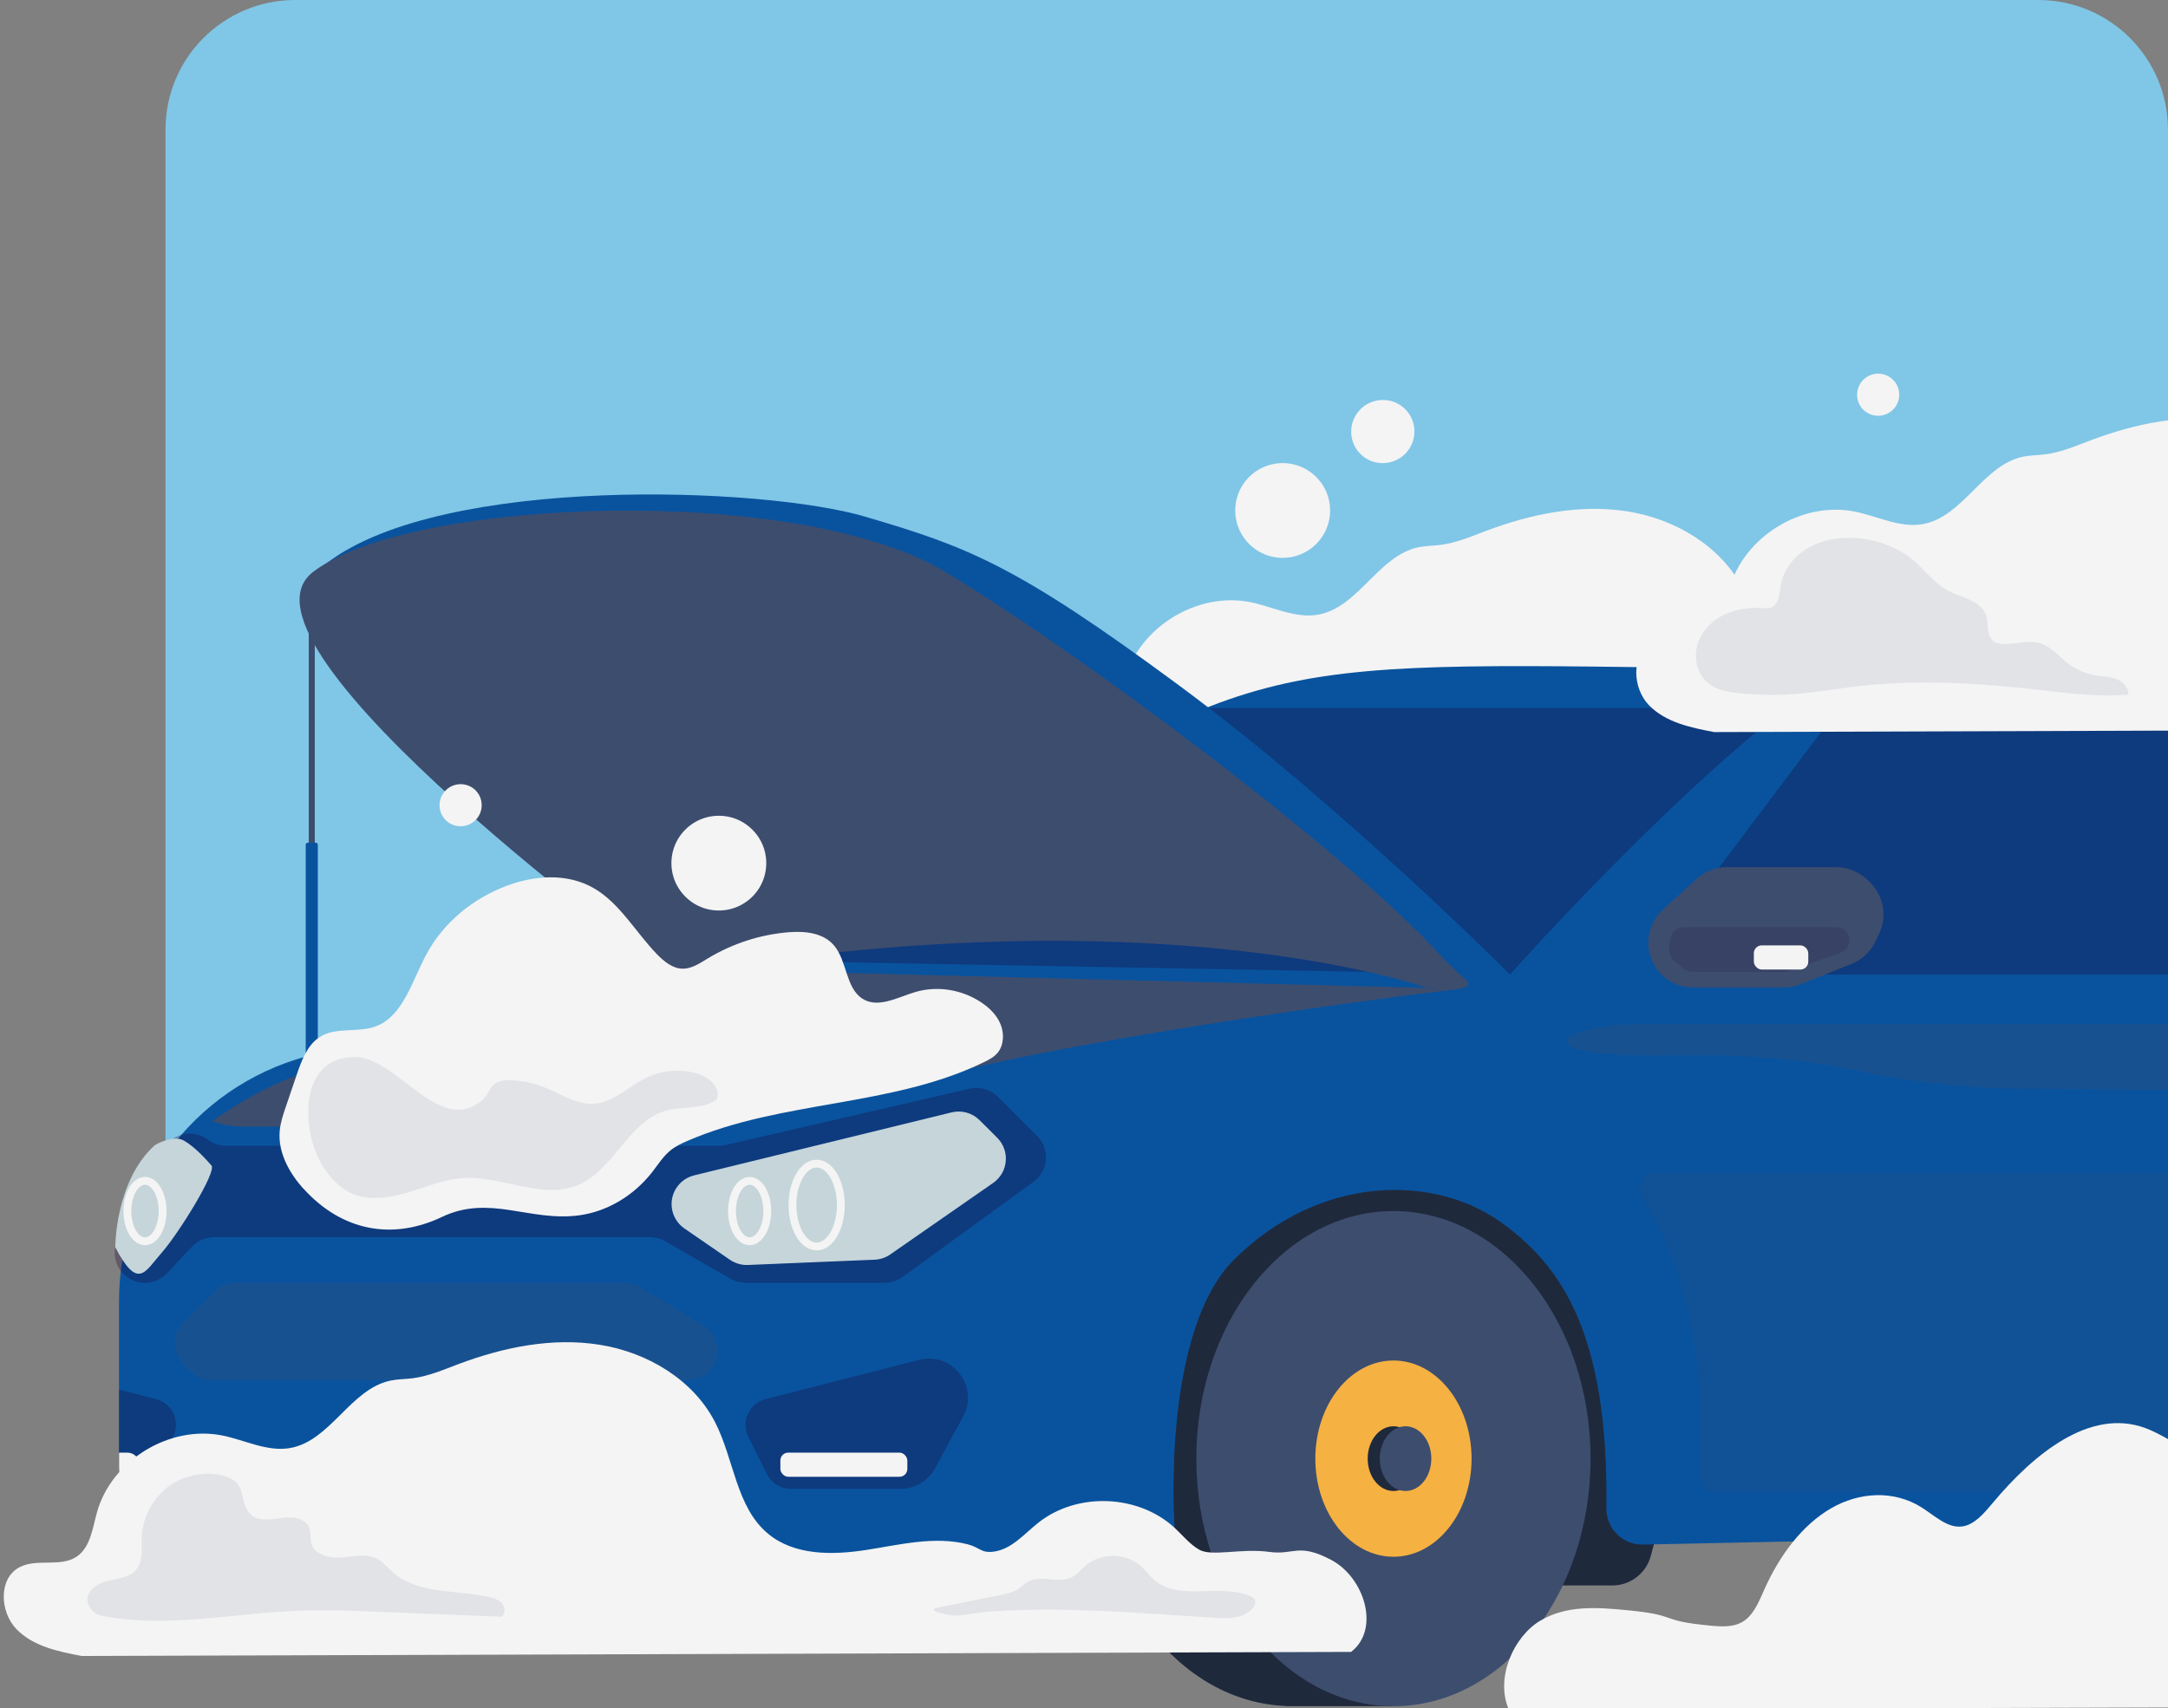
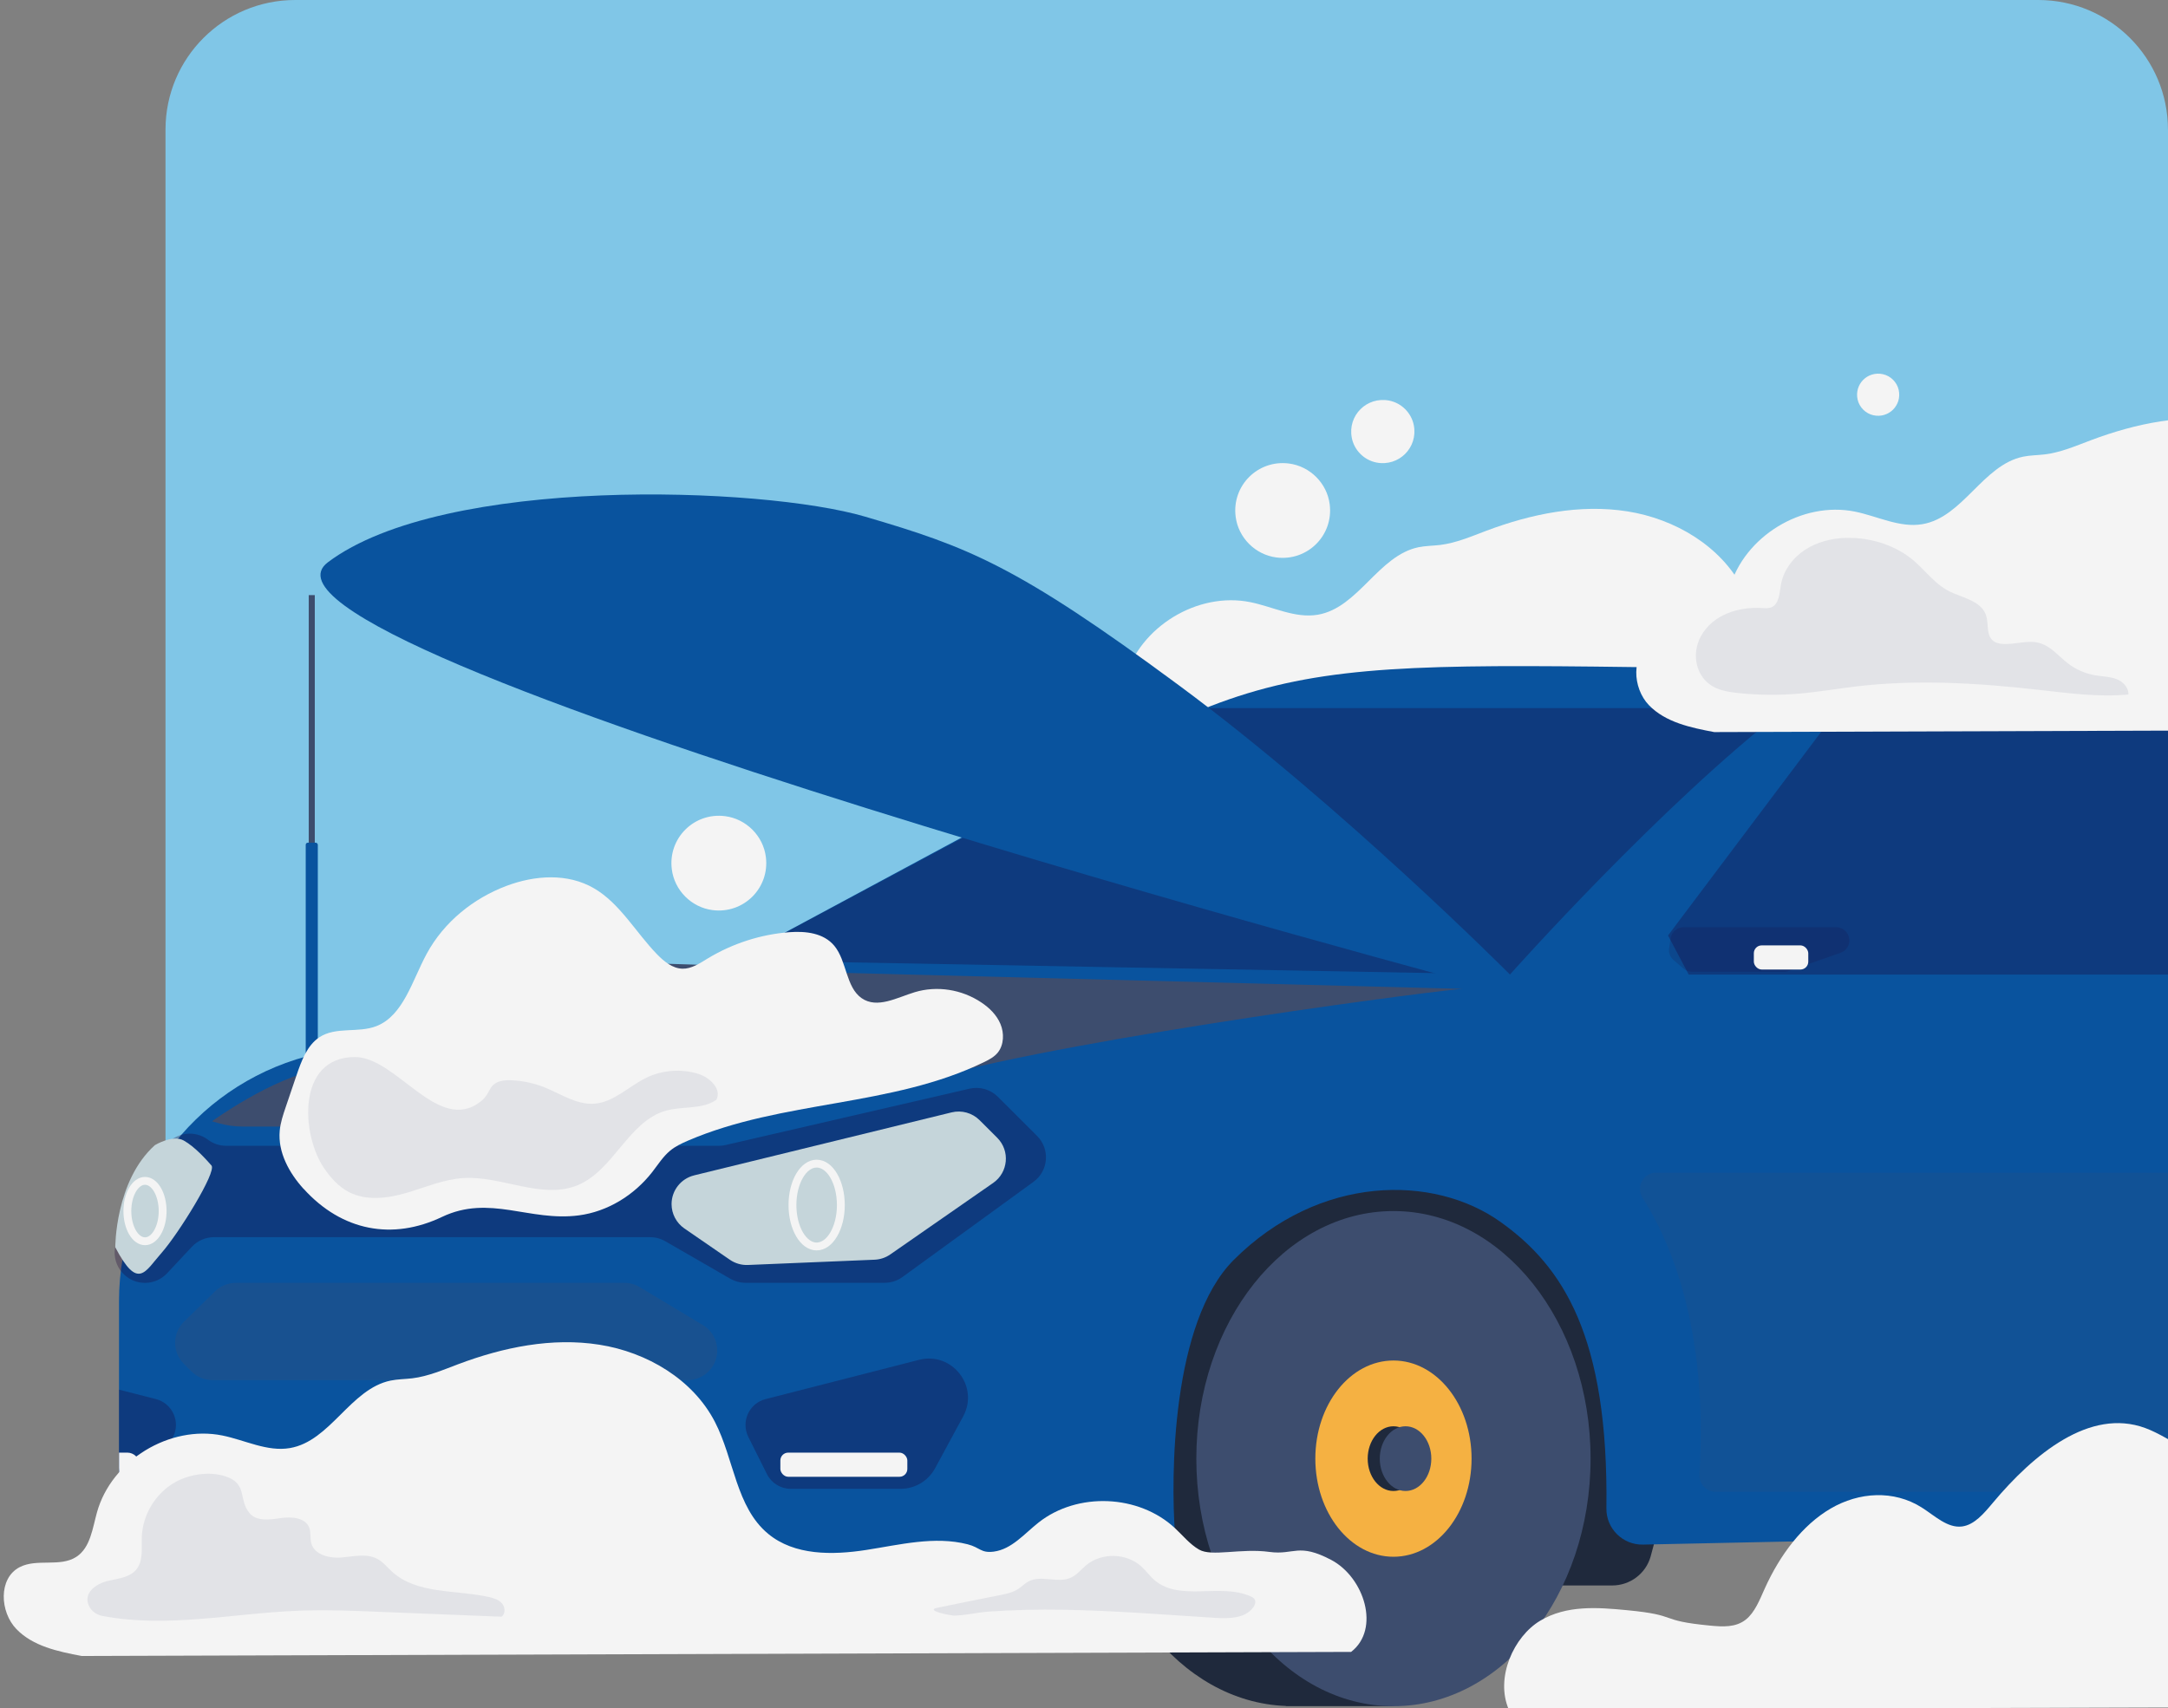
<svg xmlns="http://www.w3.org/2000/svg" id="a" viewBox="0 0 552 435">
  <rect x="0" y="0" width="552" height="435" fill="#808080" stroke="none" />
  <defs>
    <style>.c{fill:#f4f4f4;}.d{fill:#1f293c;}.e{fill:#09539e;}.f{fill:#f5b142;}.g{opacity:.1;}.g,.h,.i,.j{fill:#3d4d6e;}.k{stroke:#f4f4f4;stroke-miterlimit:10;stroke-width:2px;}.k,.l{fill:none;}.m{clip-path:url(#b);}.h,.n{opacity:.15;}.o,.i{opacity:.3;}.o,.n{fill:#1d0032;}.p{fill:#c5d5da;}.q{fill:#80c6e7;}</style>
    <clipPath id="b">
      <polyline class="l" points="552 26.97 552 435 0 435 0 66.93" />
    </clipPath>
  </defs>
  <path class="q" d="M552,33.01V313.64H42.14V33C42.14,14.77,56.92,0,75.16,0h443.8c18.24,0,33.03,14.78,33.03,33.01Z" />
  <g>
    <g class="m">
      <g>
        <path class="d" d="M392.66,403.77h17.82c4.52,0,8.51-2.96,9.77-7.3,1.04-3.56,2.15-8.44,2.92-14.7,1.82-14.91-36.67-123.98-96.7-90.97-60.04,33.01,66.2,112.97,66.2,112.97Z" />
        <path class="d" d="M379.12,371.47c0-22.94-9.75-43.01-24.33-54.05v-9.01h-27.38v.05c-27.01,1.01-48.67,28.82-48.67,63s21.66,61.99,48.67,63v.05h27.38v-9.01c14.58-11.03,24.33-31.11,24.33-54.05Z" />
        <ellipse class="j" cx="354.79" cy="371.47" rx="50.19" ry="63.05" />
        <ellipse class="f" cx="354.79" cy="371.47" rx="19.89" ry="24.99" />
        <g>
          <ellipse class="d" cx="354.79" cy="371.47" rx="6.56" ry="8.24" />
          <ellipse class="j" cx="357.87" cy="371.47" rx="6.56" ry="8.24" />
        </g>
        <path class="c" d="M282.52,209.5c-5.99-1.13-12.39-2.47-16.62-6.85-4.23-4.38-4.62-12.89,.76-15.74,4.41-2.34,10.37,.06,14.53-2.68,3.57-2.36,4.08-7.25,5.24-11.37,3.7-13.2,18.47-22.23,31.92-19.51,5.76,1.17,11.4,4.19,17.19,3.2,10.31-1.76,15.39-15.08,25.64-17.19,1.81-.37,3.69-.36,5.52-.58,4.06-.5,7.88-2.16,11.71-3.6,11.45-4.31,23.87-6.86,35.95-4.95,12.08,1.91,23.78,8.8,29.39,19.66,4.89,9.46,5.35,21.71,13.56,28.5,6.69,5.54,16.35,5.44,24.94,4.11,8.59-1.33,17.41-3.6,25.83-1.45,3.23,.83,3.36,2.3,6.67,1.87,4.56-.6,7.78-4.55,11.39-7.4,9.91-7.83,25.53-7.18,34.75,1.43,2,1.87,3.75,4.07,6.12,5.45,3.26,1.9,10.56-.41,17.95,.6,6.3,.85,7.28-2.4,15.7,2.03,8.41,4.43,12.59,17.61,5.07,23.43l-323.2,1.04Z" />
        <path class="e" d="M791.97,336.63v32.73l-27.6,12.96c-6.5,3.06-14.09-1.21-14.79-8.37-1.51-15.3-4.74-38.03-10.96-45.8-9.7-12.12-31.54-36.35-67.92-19.39-27,12.59-31.3,50.53-31.71,69.26-.14,6.01-5,10.81-11.01,10.93l-209.66,4.41c-5.14,.11-9.38-4.08-9.31-9.21,.57-43.94-11.08-61.64-26.97-72.97-16.98-12.12-46.09-12.12-67.92,9.69-15.87,15.87-16.04,55.27-14.95,69.71,.37,4.78-3.4,8.84-8.19,8.84H45.24c-6.34,0-11.75-3.95-13.92-9.5-.66-1.68-1.02-14.27-1.02-16.18v-42.31c0-30.26,20.98-56.47,50.54-63.1l105.92-23.79,78.84-42.41c67.92-41.18,72.77-31.5,237.73-31.5s225.59,70.26,254.69,89.66c29.11,19.39,26.69,29.08,24.26,46.04-2.42,16.96,9.7,16.96,9.7,30.28Z" />
        <path class="h" d="M418.21,305.06c6.48,10.07,16.85,32.47,14.48,70.47-.15,2.38,1.76,4.4,4.15,4.4h137.94c2.3,0,4.16-1.86,4.16-4.16v-72.98c0-2.29-1.86-4.16-4.16-4.16h-153.08c-3.3,0-5.27,3.64-3.49,6.41Z" />
        <path class="i" d="M46.86,336.58l7.9-7.72c1.41-1.38,3.31-2.16,5.29-2.16h98.91c1.37,0,2.72,.37,3.9,1.08l16.09,9.67c3.93,2.36,4.87,7.64,2,11.21h0c-1.44,1.78-3.6,2.82-5.89,2.82H54.1c-2.01,0-3.94-.8-5.35-2.22l-1.95-1.95c-2.97-2.97-2.94-7.79,.06-10.73Z" />
        <path class="o" d="M52.94,290.24l.02,.02c1.34,1,2.96,1.54,4.63,1.54h125.44c.59,0,1.17-.07,1.74-.2l62.09-14.35c2.59-.6,5.31,.18,7.2,2.06l10,9.98c3.35,3.35,2.92,8.9-.92,11.69l-33.36,24.24c-1.32,.96-2.91,1.47-4.54,1.47h-35.43c-1.36,0-2.69-.36-3.86-1.03l-16.57-9.56c-1.17-.68-2.51-1.03-3.86-1.03H54.49c-2.14,0-4.18,.89-5.64,2.45l-6.3,6.74c-1.46,1.56-3.5,2.45-5.64,2.45h0c-4.78,0-8.41-4.29-7.61-9l2.06-12.09c.24-1.42,.88-2.75,1.84-3.83l9.34-10.5c2.67-3,7.19-3.45,10.4-1.05Z" />
        <path class="o" d="M186.76,244.55l197.7,3.63s38.81-43.62,70.35-67.85h-147.82l-120.23,64.21Z" />
        <path class="o" d="M424.7,238.24l43.53-57.9s43.29,2.42,73.15,1.21c29.86-1.21,116.84,13.33,167.95,66.64H429.96l-5.26-9.95Z" />
        <path class="c" d="M384.14,435.33c-3.47-8.11,1.29-18.56,8.01-22.58,6.72-4.02,14.59-3.4,22.05-2.69,13.76,1.31,7.52,2.63,21.28,3.94,3.09,.29,6.43,.52,9.03-1.54,2.28-1.81,3.51-5,4.82-7.91,3.87-8.58,9.56-16.15,16.78-20.37,7.23-4.22,16.06-4.77,23.18-.27,3.31,2.09,6.54,5.3,10.25,4.84,3.13-.39,5.59-3.31,7.84-6,10.47-12.52,24.75-24.21,38.78-19.09,7.15,2.61,13.95,9.48,21.17,7.2,4.92-1.55,8.26-6.94,11.81-11.39,16.95-21.21,47.27-23.54,66.25-5.08,18.98,18.46,23.99,55.13,10.94,80.14l-272.2,.8Z" />
        <path class="c" d="M436.46,186.44c-5.99-1.13-12.39-2.47-16.62-6.85-4.23-4.38-4.62-12.89,.76-15.74,4.41-2.34,10.37,.06,14.53-2.68,3.57-2.36,4.08-7.25,5.24-11.37,3.7-13.2,18.47-22.23,31.92-19.51,5.76,1.17,11.4,4.19,17.19,3.2,10.31-1.76,15.39-15.08,25.64-17.19,1.81-.37,3.69-.36,5.52-.58,4.06-.5,7.88-2.16,11.71-3.6,11.45-4.31,23.87-6.86,35.95-4.95,12.08,1.91,23.78,8.8,29.39,19.66,4.89,9.46,5.35,21.71,13.56,28.5,6.69,5.54,16.35,5.44,24.94,4.11,8.59-1.33,17.41-3.6,25.83-1.45,3.23,.83,3.36,2.3,6.67,1.87,4.56-.6,7.78-4.55,11.39-7.4,9.91-7.83,25.53-7.18,34.75,1.43,2,1.87,3.75,4.07,6.12,5.45,3.26,1.9,10.56-.41,17.95,.6,6.3,.85,7.28-2.4,15.7,2.03,8.41,4.43,12.59,17.61,5.07,23.43l-323.2,1.04Z" />
        <path class="p" d="M176.73,299.33l65.56-16.04c2.56-.63,5.26,.13,7.13,1.99l4.48,4.47c3.32,3.32,2.83,8.83-1.03,11.51l-26.2,18.21c-1.18,.82-2.56,1.28-3.99,1.34l-32.24,1.34c-1.63,.07-3.25-.4-4.59-1.32l-11.6-7.98c-2.04-1.41-3.26-3.73-3.26-6.2h0c0-3.47,2.37-6.49,5.75-7.32Z" />
-         <ellipse class="k" cx="190.87" cy="308.42" rx="4.49" ry="7.69" />
        <ellipse class="k" cx="207.93" cy="306.89" rx="6.16" ry="10.55" />
        <path class="e" d="M384.46,248.19s-42.59-42.8-84.16-73.56c-41.57-30.76-53.88-35.37-80.05-43.06-26.17-7.69-107.28-10.58-136.77,11.63-29.49,22.21,296.55,108.64,296.55,108.64l4.44-3.65Z" />
-         <path class="j" d="M362.92,251.45s-68.78-24.53-191.94-3c0,0-115.86-83.9-91.27-102.8,24.59-18.89,123.35-22.67,160.97,0,35.61,21.46,102.54,71.71,126.28,97.85,1.9,2.1,4.01,3.98,6.12,5.87,1.66,1.49,1.66,3.27-10.16,2.08Z" />
        <path class="p" d="M39.44,291.63s4.53-2.76,7.35-1.17c2.82,1.59,5.64,4.76,7.05,6.35,1.41,1.59-8.46,17.47-12.69,22.24-4.23,4.76-5.96,9.72-11.8-1.4,0,0-.07-16.9,10.09-26.02Z" />
        <ellipse class="k" cx="36.92" cy="308.42" rx="4.49" ry="7.69" />
        <rect class="j" x="78.61" y="151.56" width="1.54" height="132.25" />
        <rect class="e" x="77.84" y="214.61" width="3.08" height="56.9" rx=".53" ry=".53" />
        <path class="j" d="M372.63,251.84c-1.52-.31-96.97,11.99-135.45,22.75-27.02,7.56-43.43,8.1-50.8,9.23-2.69,.41-5.39,3.08-8.11,3.08H61.76c-2.02,0-4.03-.28-5.97-.83l-1.81-.51s15.18-11.06,27.6-13.32c12.42-2.25,90.94-20.71,90.94-20.71l-4.62-6.15,10.57,.33,3.28,1.2,190.88,4.93Z" />
        <path class="c" d="M77.26,302.73c-3.6-3.98-6.55-9.25-6.04-14.77,.19-2.07,.86-4.05,1.52-6l2.73-8.04c1.26-3.7,2.71-7.68,5.82-9.74,4.23-2.81,9.89-1.03,14.56-2.86,6.84-2.68,9.1-11.58,12.76-18.36,4.45-8.24,12.01-14.22,20.37-17.36,7.2-2.7,15.52-3.3,22.27,.63,6.58,3.83,10.62,11.2,16.02,16.78,1.81,1.87,3.98,3.62,6.47,3.69,2.32,.06,4.4-1.36,6.41-2.58,6.38-3.86,13.56-6.17,20.87-6.72,4.08-.3,8.67,.17,11.41,3.47,3.2,3.86,2.92,10.54,6.96,13.34,3.97,2.75,9-.16,13.52-1.53,5.65-1.7,11.96-.73,16.97,2.63,2.02,1.35,3.87,3.14,4.85,5.47s.89,5.28-.63,7.22c-.9,1.14-2.19,1.83-3.46,2.45-23.65,11.52-51.36,9.67-75.47,20.04-1.61,.69-3.23,1.45-4.6,2.6-1.78,1.49-3.06,3.55-4.51,5.41-4.68,5.99-11.45,10.07-18.67,11.02-12.63,1.66-22.7-5.39-34.86,.4-12.53,5.97-25.42,3.68-35.25-7.19Z" />
        <path class="o" d="M190.52,365.92l4.75,9.49c1.15,2.3,3.5,3.75,6.07,3.75h27.96c3.66,0,7.03-2.01,8.78-5.23l7.16-13.22c4.14-7.65-2.82-16.56-11.25-14.4l-39.07,10c-4.19,1.07-6.32,5.74-4.39,9.61Z" />
        <path class="o" d="M44.08,365.92l-4.76,9.49c-1.15,2.31-3.49,3.75-6.07,3.75h-1.94c-.38-.98-.66-2.01-.83-3.08-.12-.77-.18-1.54-.18-2.34v-19.84l9.39,2.4c4.19,1.08,6.33,5.75,4.39,9.61Z" />
        <rect class="c" x="198.69" y="369.94" width="32.33" height="6.15" rx="2" ry="2" />
        <path class="c" d="M35.51,373.01c0,.85-.34,1.61-.91,2.17-.55,.57-1.32,.91-2.17,.91h-1.94c-.12-.77-.18-1.54-.18-2.34v-3.81h2.12c1.69,0,3.08,1.38,3.08,3.08Z" />
-         <path class="i" d="M418.75,260.75h361.4l-64.43,18.45-201.04-1.96c-14.53-.14-28.81-1.8-42.25-4.67-10.09-2.15-25.35-4.2-46.05-3.8-41.4,.8-29.27-8.02-7.62-8.02Z" />
-         <path class="j" d="M423.4,231.64l8.65-7.85c2.1-1.91,4.84-2.96,7.68-2.96h27.77c2.98,0,5.85,1.17,7.98,3.25l.66,.64c3.48,3.4,4.42,8.64,2.33,13.03l-.96,2.02c-1.23,2.6-3.4,4.63-6.07,5.7l-12.98,5.19c-1.35,.54-2.79,.82-4.24,.82h-23.13c-2.88,0-5.66-1.09-7.77-3.05h0c-4.89-4.54-4.85-12.29,.09-16.78Z" />
        <path class="n" d="M428.67,236.14h38.85c2.72,0,4.3,3.06,2.74,5.28h0c-.4,.57-.97,1-1.63,1.23l-13.29,4.65c-.36,.12-.73,.19-1.11,.19h-23.4c-.8,0-1.57-.29-2.18-.81l-2.54-2.18c-.88-.75-1.31-1.9-1.13-3.04l.38-2.48c.25-1.64,1.66-2.84,3.31-2.84Z" />
        <rect class="c" x="446.55" y="240.76" width="13.86" height="6.15" rx="2" ry="2" />
        <path class="c" d="M20.8,421.73c-5.99-1.13-12.39-2.47-16.62-6.85-4.23-4.38-4.62-12.89,.76-15.74,4.41-2.34,10.37,.06,14.53-2.68,3.57-2.36,4.08-7.25,5.24-11.37,3.7-13.2,18.47-22.23,31.92-19.51,5.76,1.17,11.4,4.19,17.19,3.2,10.31-1.76,15.39-15.08,25.64-17.19,1.81-.37,3.69-.36,5.52-.58,4.06-.5,7.88-2.16,11.71-3.6,11.45-4.31,23.87-6.86,35.95-4.95,12.08,1.91,23.78,8.8,29.39,19.66,4.89,9.46,5.35,21.71,13.56,28.5,6.69,5.54,16.35,5.44,24.94,4.11,8.59-1.33,17.41-3.6,25.83-1.45,3.23,.83,3.36,2.3,6.67,1.87,4.56-.6,7.78-4.55,11.39-7.4,9.91-7.83,25.53-7.18,34.75,1.43,2,1.87,3.75,4.07,6.12,5.45,3.26,1.9,10.56-.41,17.95,.6,6.3,.85,7.28-2.4,15.7,2.03,8.41,4.43,12.59,17.61,5.07,23.43l-323.2,1.04Z" />
      </g>
    </g>
    <path class="g" d="M470.08,136.97c-3.71,.11-7.46,1.04-10.56,3.09-3.1,2.05-5.49,5.29-6.09,8.95-.36,2.15-.46,4.91-2.5,5.68-.72,.27-1.51,.19-2.27,.15-6-.36-12.53,1.67-15.55,7.12-1.55,2.8-1.77,6.2-.42,9.1,2.01,4.28,6.12,5.06,10.01,5.45,5.16,.53,10.37,.57,15.53,.12,4.82-.42,9.59-1.25,14.4-1.82,15.39-1.82,30.97-.88,46.37,.86,7.61,.86,15.28,1.91,22.91,1.2,.12-1.79-1.42-3.33-3.1-3.96s-3.53-.63-5.31-.93c-2.51-.42-4.92-1.46-6.94-3.01-2.38-1.82-4.35-4.38-7.23-5.2-2.94-.84-6.06,.34-9.11,.24-1.02-.04-2.1-.24-2.87-.93-1.69-1.52-.96-4.3-1.7-6.45-1.11-3.24-5.08-4.22-8.25-5.54-4.85-2.01-7.08-5.99-11-9.01-4.54-3.5-10.64-5.26-16.33-5.09Z" />
    <path class="g" d="M82.52,297.51c1.68,2.46,3.74,4.76,6.39,6.11,4.44,2.26,9.8,1.57,14.59,.17,4.78-1.4,9.45-3.45,14.43-3.77,9.85-.63,20.06,5.58,29.18,1.8,9.19-3.82,12.91-16.31,22.5-18.98,4.24-1.18,9.16-.23,12.77-2.74,1.48-2.72-1.66-5.72-4.62-6.63-4.31-1.33-9.11-.97-13.17,.99-4.5,2.17-8.31,6.27-13.3,6.62-4.49,.31-8.5-2.51-12.68-4.18-2.7-1.07-5.58-1.68-8.48-1.79-1.68-.06-3.54,.12-4.7,1.34-.64,.67-.97,1.57-1.47,2.35-.43,.67-.98,1.26-1.61,1.75-10.8,8.38-21.39-11.42-32.04-11.36-14.78,.08-13.66,19.7-7.79,28.32Z" />
    <path class="g" d="M44.64,377.45c-4.97,2.77-8.32,8.23-8.53,13.91-.11,2.89,.43,6.16-1.43,8.38-1.69,2.02-4.64,2.26-7.2,2.87-2.95,.7-6.31,2.96-4.88,6.25,.61,1.4,1.93,2.37,3.43,2.66,16.57,3.19,33.42-.7,50.2-1.33,6.76-.26,13.53,.01,20.29,.29l31.15,1.25c1.06-.71,.99-2.41,.15-3.38-.83-.97-2.14-1.37-3.39-1.65-8.42-1.87-18.26-.64-24.62-6.45-1.21-1.1-2.24-2.44-3.68-3.22-2.72-1.49-6.04-.65-9.13-.39-3.09,.27-6.91-.63-7.74-3.61-.36-1.3-.04-2.73-.53-3.99-1.01-2.61-4.58-2.84-7.35-2.42s-6.12,.86-7.88-1.31c-2.69-3.31-.7-7.03-5.19-8.98-4.19-1.82-9.8-1.04-13.69,1.13Z" />
    <path class="g" d="M309.5,412.02c3.47,.22,7.57,.14,9.6-2.68,.42-.58,.72-1.38,.36-2.01-.22-.38-.63-.61-1.04-.79-7.66-3.44-17.97,1.36-24.38-4.06-1.28-1.08-2.25-2.48-3.49-3.6-3.77-3.39-10.06-3.52-13.97-.29-1.31,1.08-2.39,2.5-3.94,3.2-3.32,1.51-7.52-.76-10.75,.94-.99,.52-1.76,1.36-2.7,1.97-1.36,.88-2.99,1.21-4.57,1.53-5.32,1.07-10.65,2.1-15.96,3.22-3.31,.7,3.39,1.99,4.24,1.99,2.79-.01,5.89-.8,8.72-1.01,6.36-.46,12.75-.57,19.12-.47,12.94,.2,25.85,1.26,38.76,2.07Z" />
    <path class="c" d="M359.98,108.33c1.08,5.67-3.81,10.54-9.48,9.47-3.17-.6-5.72-3.15-6.32-6.32-1.08-5.67,3.81-10.54,9.48-9.47,3.17,.6,5.72,3.15,6.32,6.32Z" />
    <path class="c" d="M483.43,99.3c.87,3.91-2.54,7.32-6.46,6.45-1.97-.44-3.56-2.03-4-4-.87-3.91,2.54-7.32,6.46-6.45,1.97,.44,3.56,2.03,4,4Z" />
-     <path class="c" d="M122.51,203.84c.87,3.91-2.54,7.32-6.46,6.45-1.97-.44-3.56-2.03-4-4-.87-3.91,2.54-7.32,6.46-6.45,1.97,.44,3.56,2.03,4,4Z" />
    <path class="c" d="M338.56,128.44c1,7.89-5.65,14.53-13.55,13.53-5.38-.68-9.73-5.02-10.4-10.4-1-7.89,5.65-14.53,13.55-13.53,5.38,.68,9.73,5.02,10.4,10.4Z" />
    <path class="c" d="M195,218.25c1,7.89-5.65,14.53-13.55,13.53-5.38-.68-9.73-5.02-10.4-10.4-1-7.89,5.65-14.53,13.55-13.53,5.38,.68,9.73,5.02,10.4,10.4Z" />
  </g>
</svg>